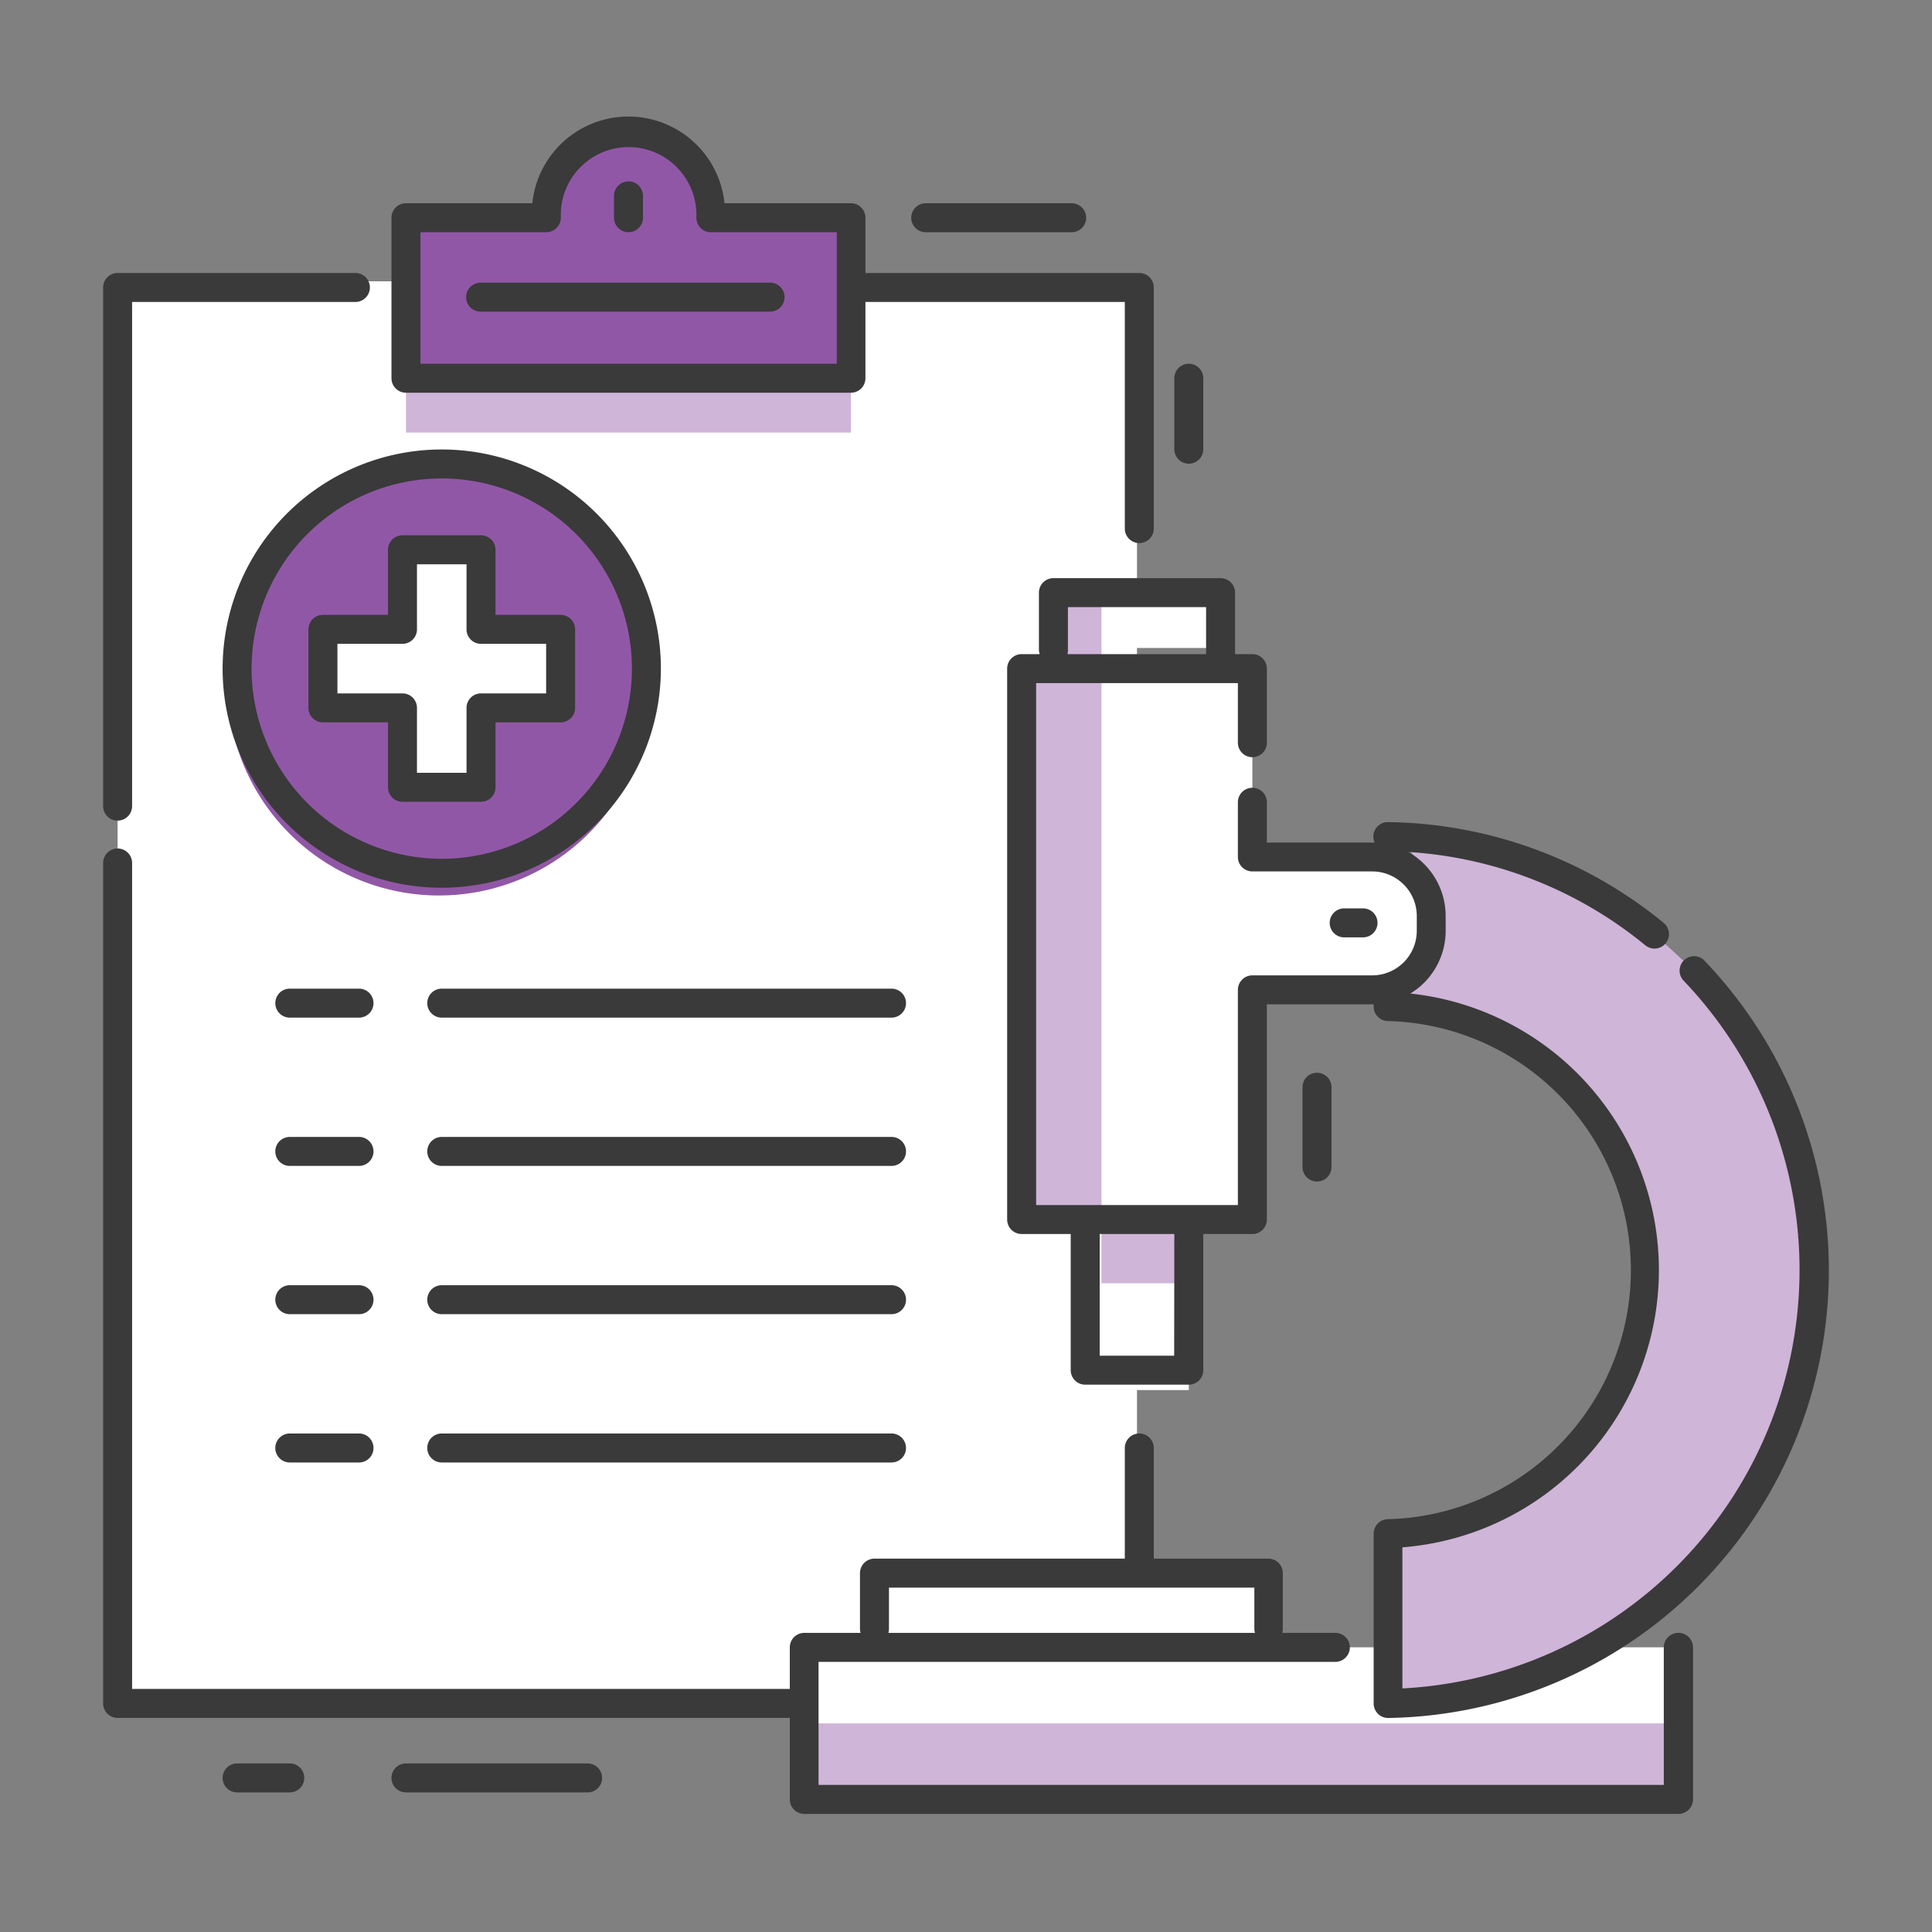
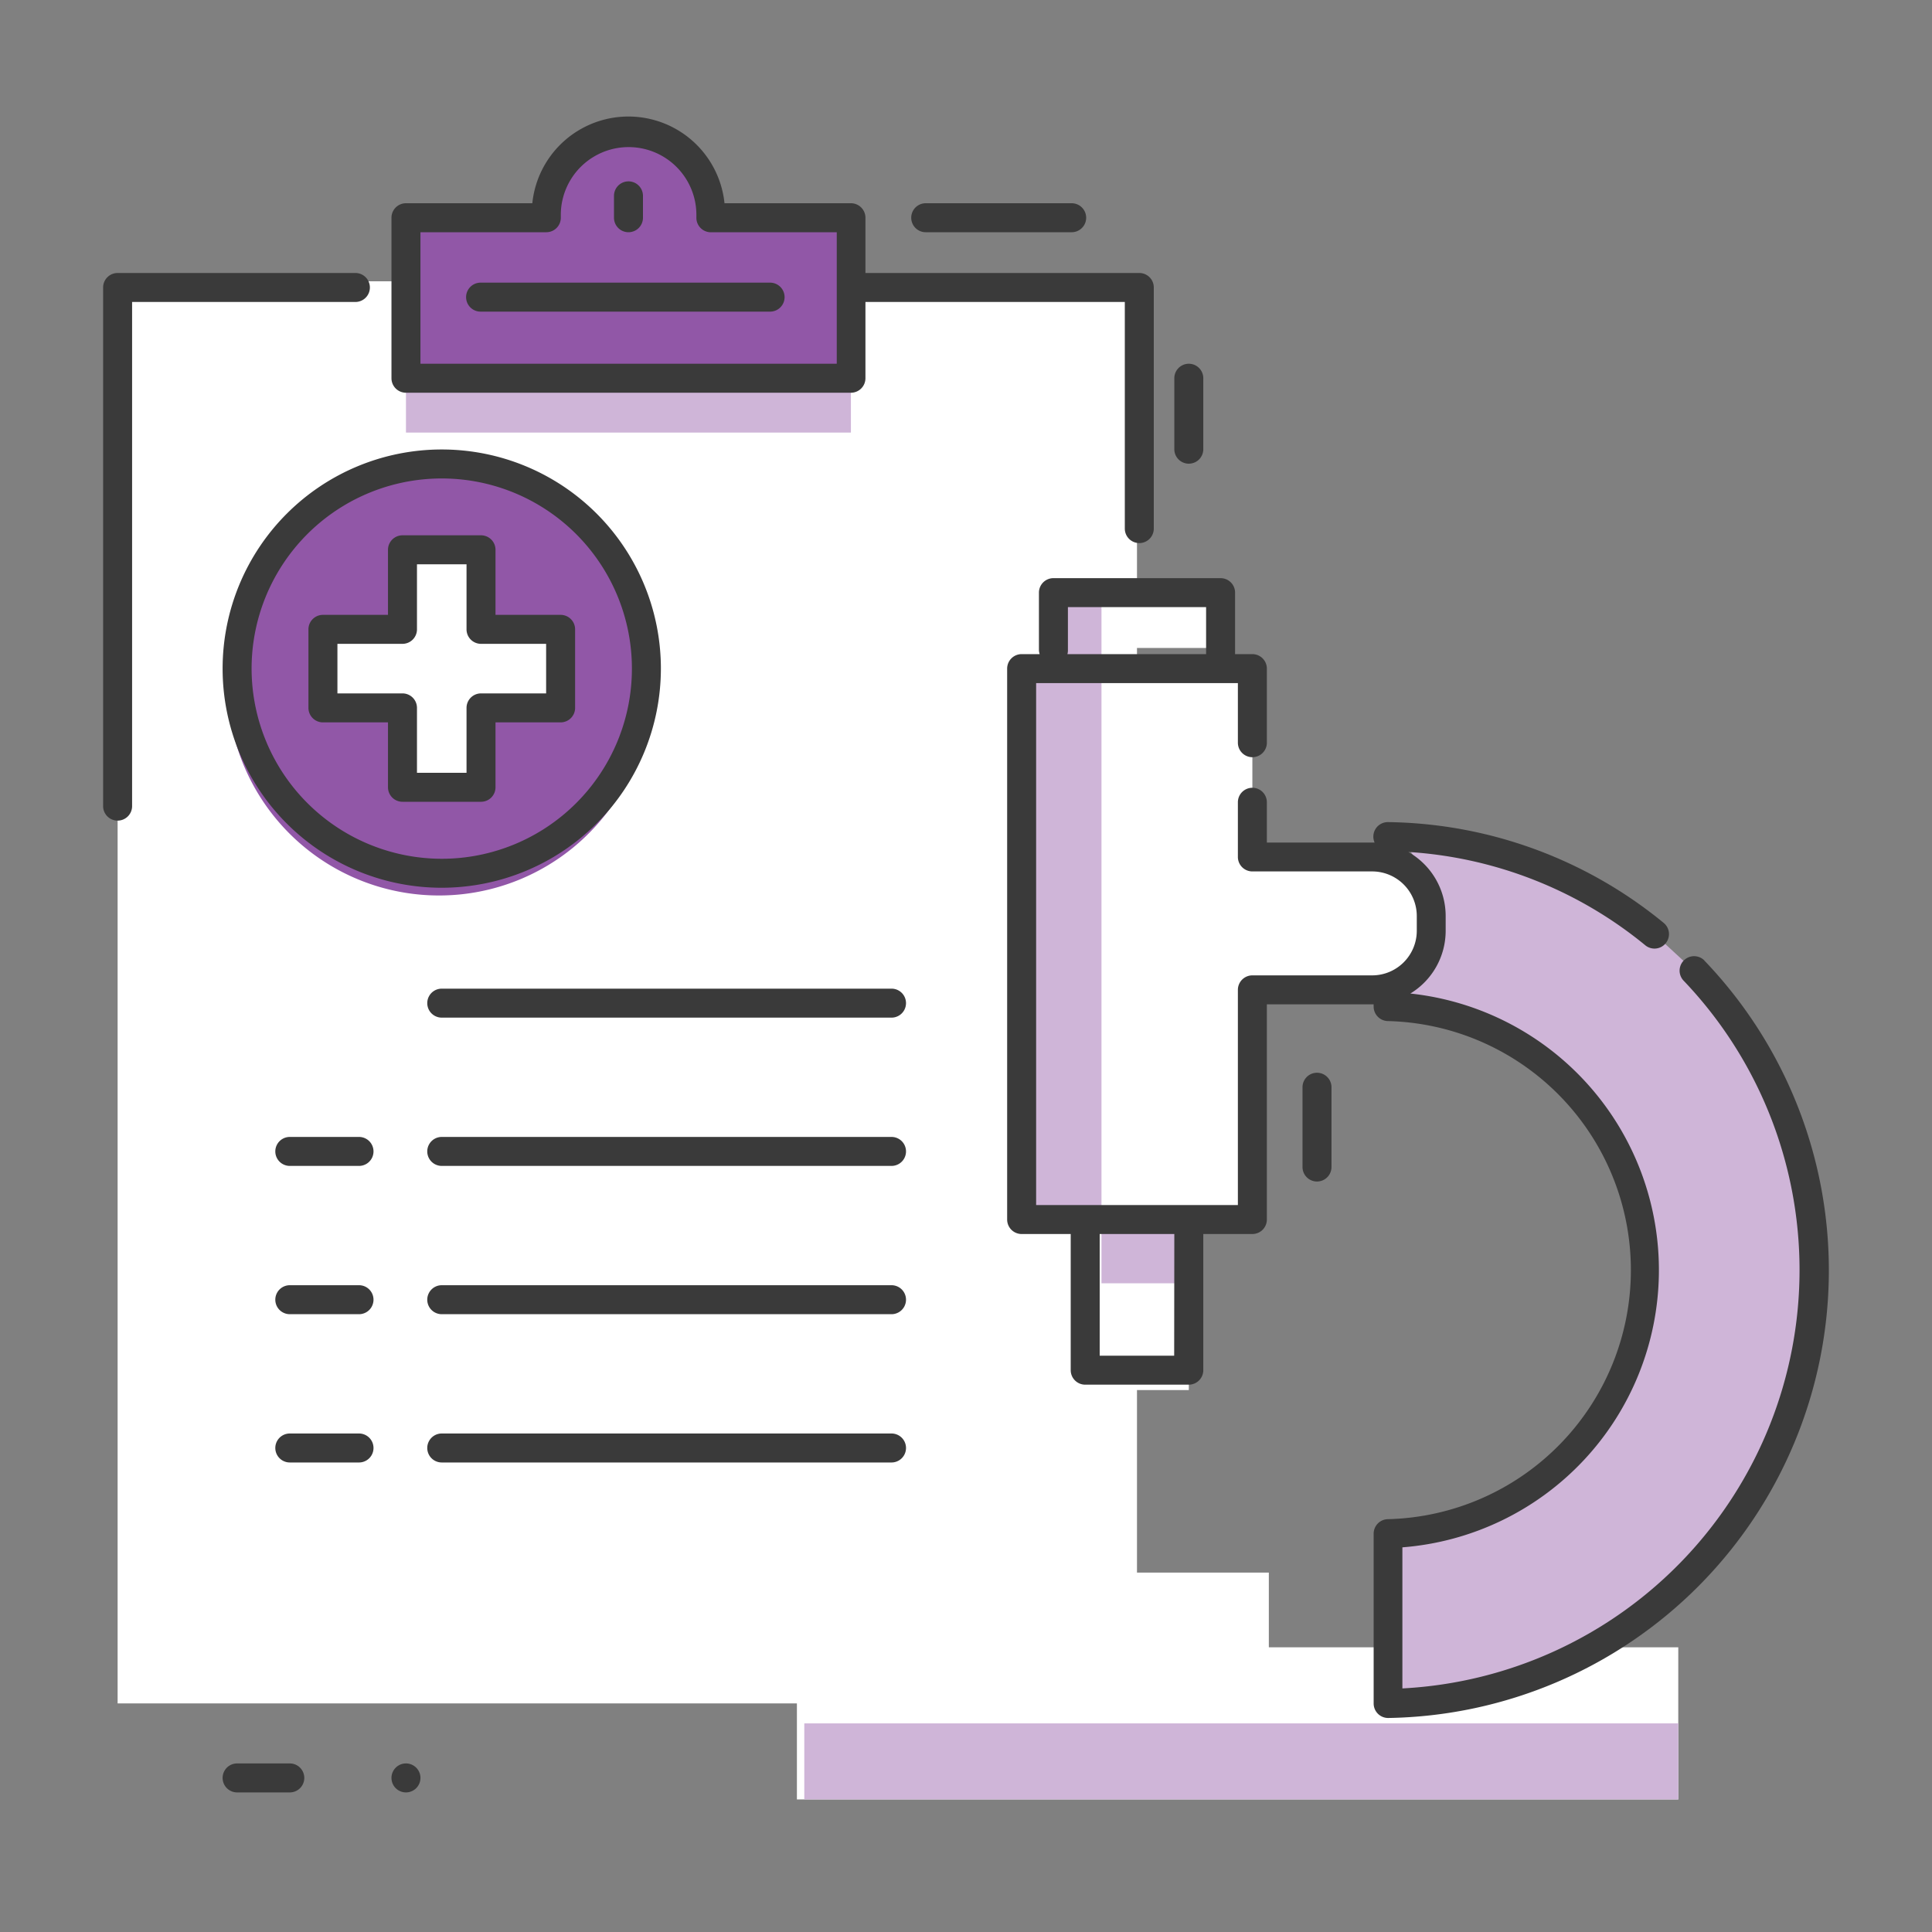
<svg xmlns="http://www.w3.org/2000/svg" id="Layer_1" data-name="Layer 1" viewBox="0 0 400 400">
  <rect x="0" y="0" width="400" height="400" fill="#808080" stroke="none" />
  <defs>
    <style>.cls-1{fill:#fff;}.cls-2{fill:#9157a7;}.cls-3{fill:#cfb5d8;}.cls-4{fill:#3a3a3a;}</style>
  </defs>
  <title>icon</title>
  <polygon class="cls-1" points="262.7 341.06 262.7 325.59 235.4 325.59 235.4 287.8 246.13 287.8 246.13 252.49 259.29 252.49 259.29 205.26 290.43 205.26 292.61 207.69 296.33 195.46 289.55 177.27 259.29 177.27 259.29 138.43 235.4 138.43 235.4 134.15 253.93 134.15 253.93 122.37 235.4 122.37 235.4 58.24 24.35 58.24 24.35 352.67 164.99 352.67 164.99 372.55 347.47 372.55 347.47 341.06 262.7 341.06" />
  <path class="cls-2" d="M90.91,97.78a43.81,43.81,0,1,0,43.8,43.8A43.81,43.81,0,0,0,90.91,97.78Zm23.17,50.5H97.61v16.47H81.34V148.28H64.87V132H81.34V115.55H97.61V132h16.47Z" />
  <rect class="cls-3" x="211.52" y="138.43" width="16.53" height="114.06" />
  <rect class="cls-3" x="218.1" y="122.7" width="9.95" height="15.73" />
  <rect class="cls-3" x="228.05" y="252.49" width="18.08" height="13.2" />
  <rect class="cls-3" x="166.52" y="356.81" width="180.95" height="15.74" />
  <path class="cls-3" d="M287.35,171.22s9,6.7,9,18.43-9,18.73-9,18.73a54.58,54.58,0,0,1,0,109.13v35.16a89.69,89.69,0,0,0,63.34-151.76l-8.13-7.51a89.37,89.37,0,0,0-55.21-20.18" />
  <rect class="cls-3" x="84.05" y="78.31" width="92.12" height="11.25" />
  <path class="cls-2" d="M84.05,45.08V78.31h92.13V45.08H146.73s-2.95-17.63-16.61-17.63-16.63,17.63-16.63,17.63Z" />
  <path class="cls-4" d="M352.85,198.83a3,3,0,0,0-4.33,4.15,86.75,86.75,0,0,1-58.17,146.59V320.36A57.58,57.58,0,0,0,292,205.7a15.21,15.21,0,0,0,7.31-13v-3.06a15.24,15.24,0,0,0-7.74-13.25,85.73,85.73,0,0,1,49.08,19.33,3,3,0,0,0,4.22-.43,3,3,0,0,0-.43-4.22,91.75,91.75,0,0,0-57.06-20.86,3,3,0,0,0-2.78,4.23l-.51,0H262.29V166.1a3,3,0,1,0-6,0v11.32a3,3,0,0,0,3,3h24.82a9.24,9.24,0,0,1,9.22,9.23v3.06a9.24,9.24,0,0,1-9.22,9.23H259.29a3,3,0,0,0-3,3v44.55H214.52V141.43h41.77v12.34a3,3,0,1,0,6,0V138.43a3,3,0,0,0-3-3h-3.58V122.7a3,3,0,0,0-3-3H218.1a3,3,0,0,0-3,3v11.83a3,3,0,0,0,.15.9h-3.73a3,3,0,0,0-3,3V252.49a3,3,0,0,0,3,3h10.16v28.19a3,3,0,0,0,3,3h21.45a3,3,0,0,0,3-3V255.49h10.16a3,3,0,0,0,3-3V207.94h21.82l.29,0a2.47,2.47,0,0,0,0,.38,3,3,0,0,0,2.92,3.08,51.58,51.58,0,0,1,0,103.13,3,3,0,0,0-2.92,3v35.16a3,3,0,0,0,3,3h0a92.69,92.69,0,0,0,65.45-156.84ZM221.1,134.53V125.7h28.61v9.73H221A3,3,0,0,0,221.1,134.53Zm22,146.15H227.68V255.49h15.45Z" />
-   <path class="cls-4" d="M282.2,194.07a3,3,0,0,0,0-6h-3.9a3,3,0,0,0,0,6Z" />
-   <path class="cls-4" d="M347.47,338.07a3,3,0,0,0-3,3v28.48h-175V344.07h107a3,3,0,0,0,0-6h-11a3.11,3.11,0,0,0,.12-.81V325.7a3,3,0,0,0-3-3H238.88V299.79a3,3,0,0,0-6,0V322.7H181.05a3,3,0,0,0-3,3v11.56a3.11,3.11,0,0,0,.12.81H166.52a3,3,0,0,0-3,3v8.6H27.35v-171a3,3,0,0,0-6,0v174a3,3,0,0,0,3,3H163.52v16.88a3,3,0,0,0,3,3h181a3,3,0,0,0,3-3V341.07A3,3,0,0,0,347.47,338.07Zm-163.42-.81V328.7H259.7v8.56a2.75,2.75,0,0,0,.13.81h-75.9A3.11,3.11,0,0,0,184.05,337.26Z" />
  <path class="cls-4" d="M24.35,169.9a3,3,0,0,0,3-3V62.52H73.58a3,3,0,0,0,0-6H24.35a3,3,0,0,0-3,3V166.9A3,3,0,0,0,24.35,169.9Z" />
  <path class="cls-4" d="M102.59,163V149.56h13.48a3,3,0,0,0,3-3V130.3a3,3,0,0,0-3-3H102.59V113.83a3,3,0,0,0-3-3H83.33a3,3,0,0,0-3,3V127.3H66.86a3,3,0,0,0-3,3v16.26a3,3,0,0,0,3,3H80.33V163a3,3,0,0,0,3,3H99.59A3,3,0,0,0,102.59,163Zm-6-16.47V160H86.33V146.56a3,3,0,0,0-3-3H69.86V133.3H83.33a3,3,0,0,0,3-3V116.83H96.59V130.3a3,3,0,0,0,3,3h13.48v10.26H99.59A3,3,0,0,0,96.59,146.56Z" />
  <path class="cls-4" d="M136.83,138.43A45.37,45.37,0,1,0,91.46,183.8,45.42,45.42,0,0,0,136.83,138.43Zm-84.74,0A39.37,39.37,0,1,1,91.46,177.8,39.41,39.41,0,0,1,52.09,138.43Z" />
  <path class="cls-4" d="M84.05,81.31h92.13a3,3,0,0,0,3-3V62.52h53.7v46.92a3,3,0,0,0,6,0V59.52a3,3,0,0,0-3-3h-56.7V45.08a3,3,0,0,0-3-3H150a20,20,0,0,0-39.79,0H84.05a3,3,0,0,0-3,3V78.31A3,3,0,0,0,84.05,81.31Zm3-33.23h26.06a3,3,0,0,0,3-3.1c0-.12,0-.23,0-.35v-.14a14,14,0,0,1,28.07,0v.15c0,.11,0,.23,0,.35a3,3,0,0,0,3,3.1h26.06V59.52h0V75.31H87.05Z" />
  <path class="cls-4" d="M130.12,48.08a3,3,0,0,0,3-3V40.55a3,3,0,0,0-6,0v4.53A3,3,0,0,0,130.12,48.08Z" />
  <path class="cls-4" d="M159.44,58.52H99.5a3,3,0,0,0,0,6h59.94a3,3,0,1,0,0-6Z" />
-   <path class="cls-4" d="M74.33,204.69H60a3,3,0,0,0,0,6H74.33a3,3,0,0,0,0-6Z" />
  <path class="cls-4" d="M184.58,204.69H91.46a3,3,0,1,0,0,6h93.12a3,3,0,0,0,0-6Z" />
  <path class="cls-4" d="M74.33,235.39H60a3,3,0,0,0,0,6H74.33a3,3,0,0,0,0-6Z" />
  <path class="cls-4" d="M184.58,235.39H91.46a3,3,0,1,0,0,6h93.12a3,3,0,1,0,0-6Z" />
  <path class="cls-4" d="M74.33,266.09H60a3,3,0,0,0,0,6H74.33a3,3,0,0,0,0-6Z" />
  <path class="cls-4" d="M184.58,266.09H91.46a3,3,0,1,0,0,6h93.12a3,3,0,0,0,0-6Z" />
  <path class="cls-4" d="M74.33,296.79H60a3,3,0,0,0,0,6H74.33a3,3,0,0,0,0-6Z" />
  <path class="cls-4" d="M184.58,296.79H91.46a3,3,0,1,0,0,6h93.12a3,3,0,0,0,0-6Z" />
  <path class="cls-4" d="M246.13,96a3,3,0,0,0,3-3V78.31a3,3,0,0,0-6,0V93A3,3,0,0,0,246.13,96Z" />
  <path class="cls-4" d="M191.66,48.08h30.22a3,3,0,0,0,0-6H191.66a3,3,0,0,0,0,6Z" />
  <path class="cls-4" d="M60,365.1H49.09a3,3,0,0,0,0,6H60a3,3,0,1,0,0-6Z" />
-   <path class="cls-4" d="M121.66,365.1H84.05a3,3,0,0,0,0,6h37.61a3,3,0,0,0,0-6Z" />
+   <path class="cls-4" d="M121.66,365.1H84.05a3,3,0,0,0,0,6a3,3,0,0,0,0-6Z" />
  <path class="cls-4" d="M275.67,241.62V225.1a3,3,0,1,0-6,0v16.52a3,3,0,0,0,6,0Z" />
</svg>